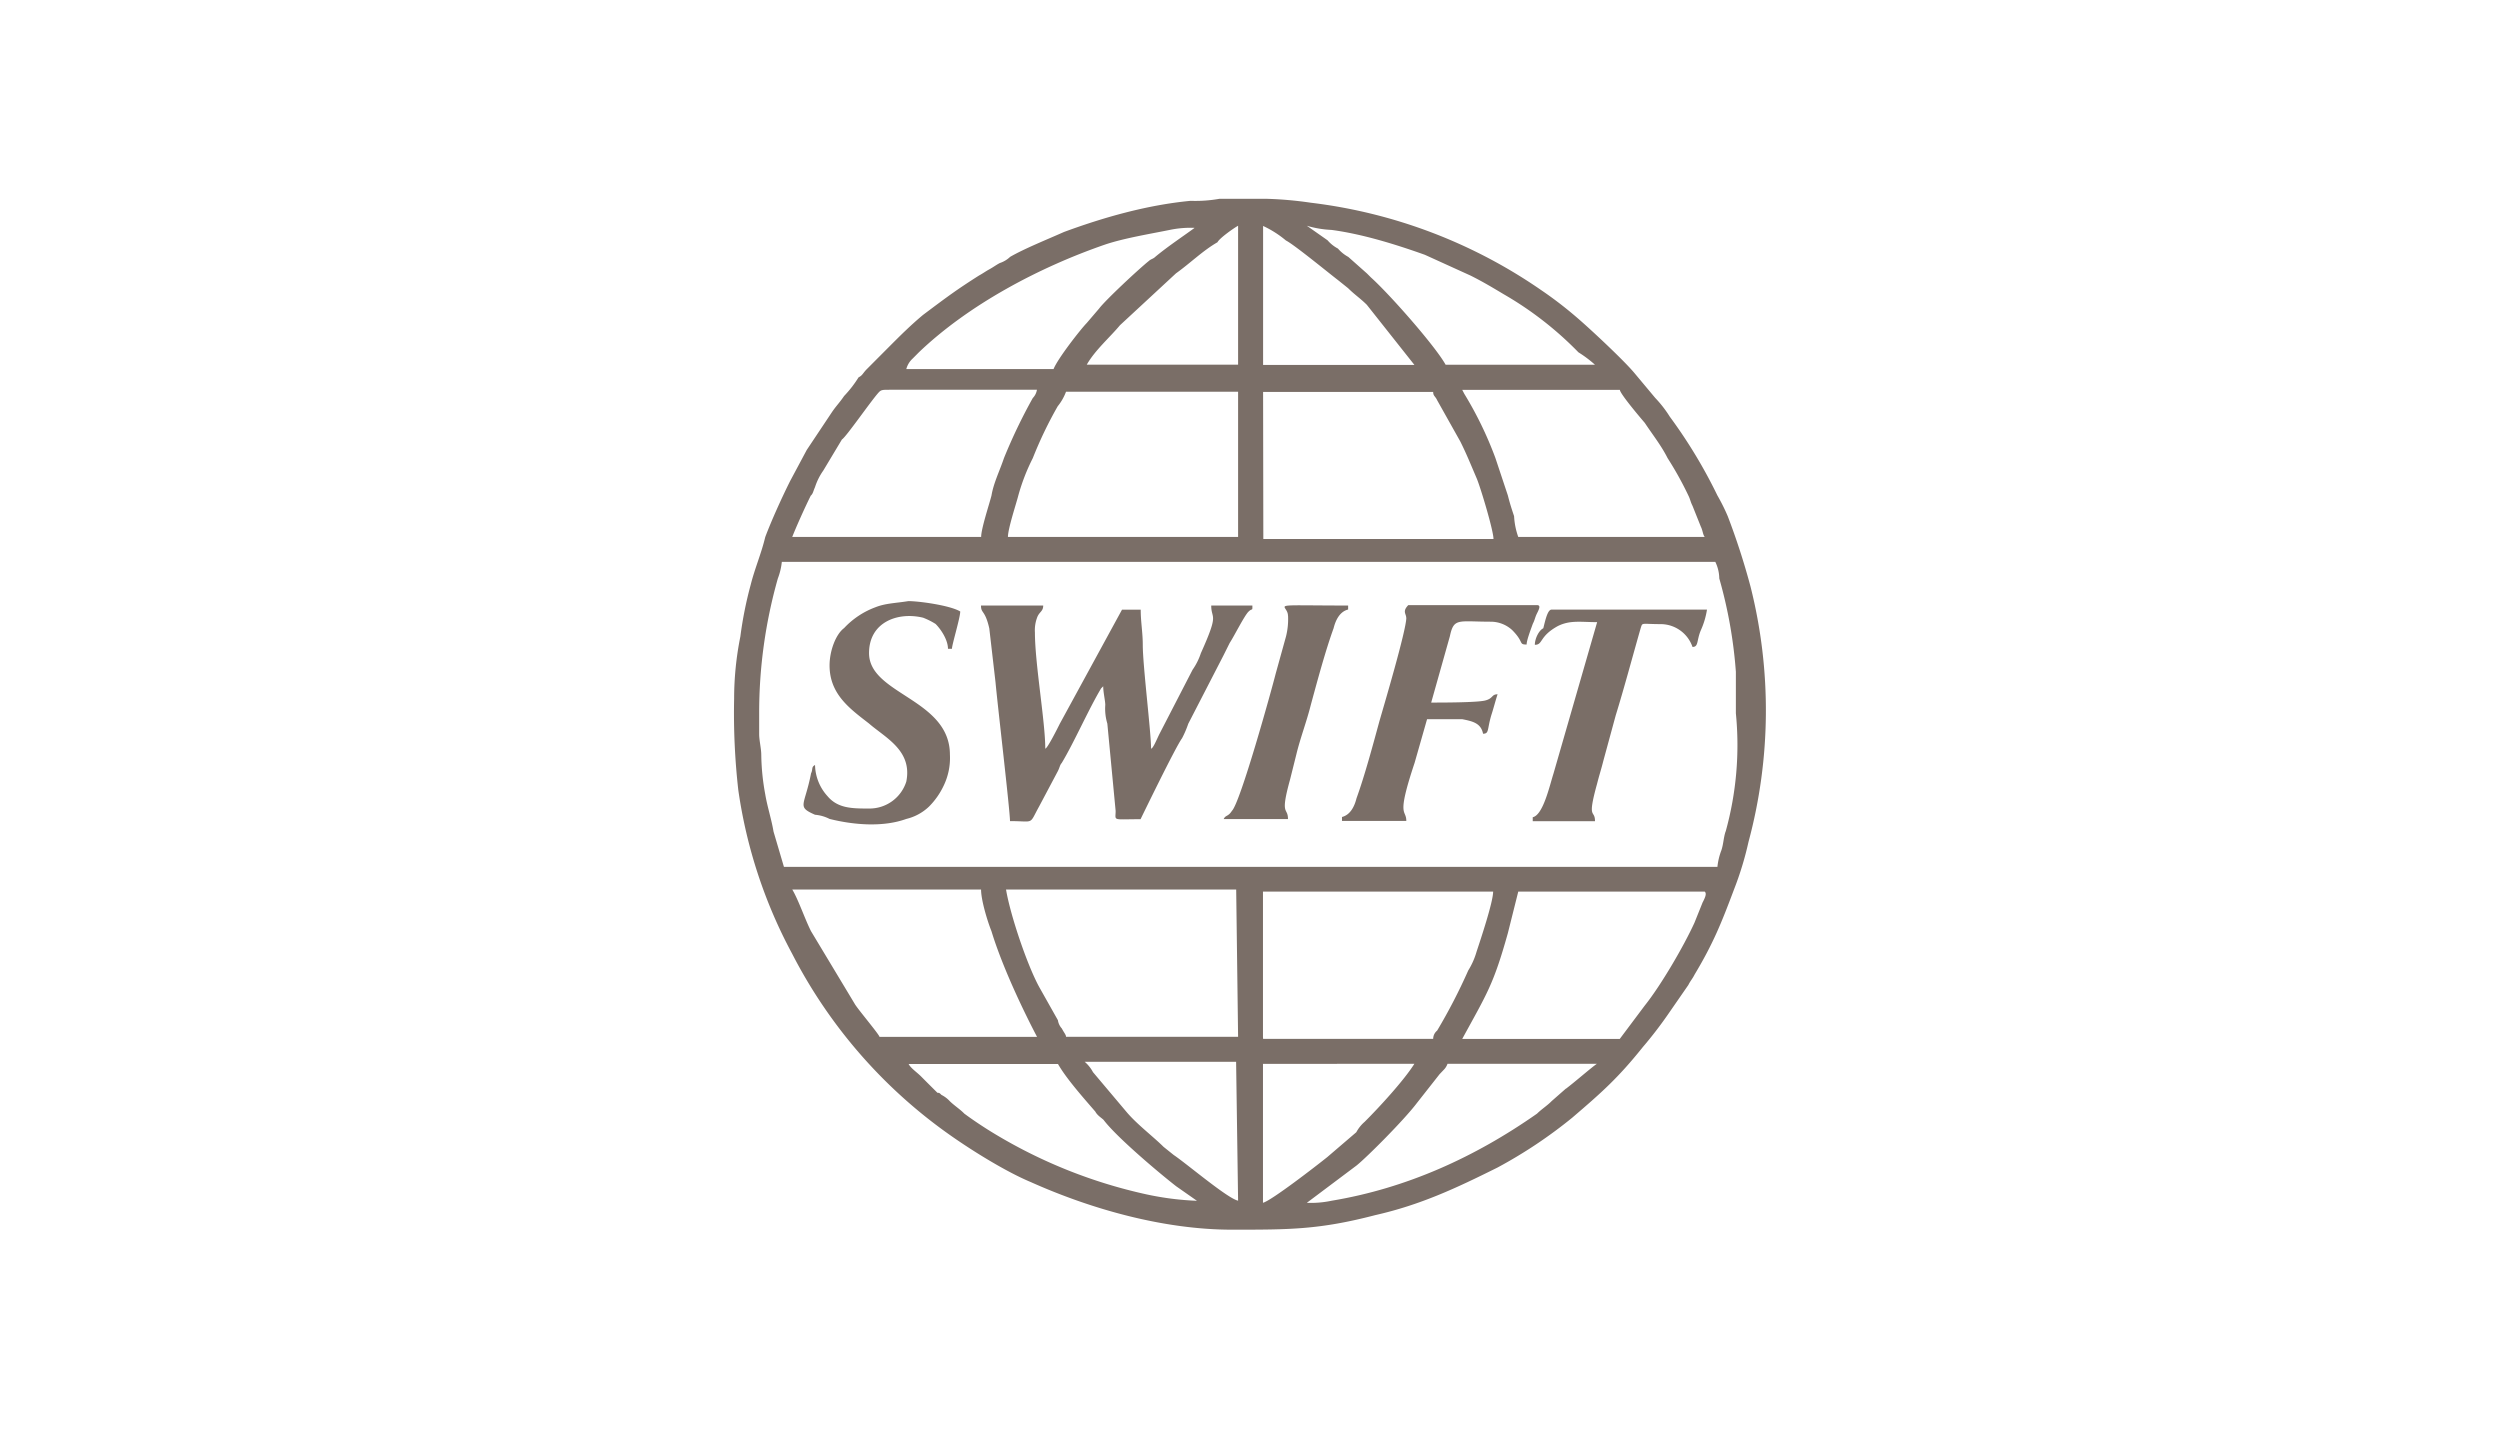
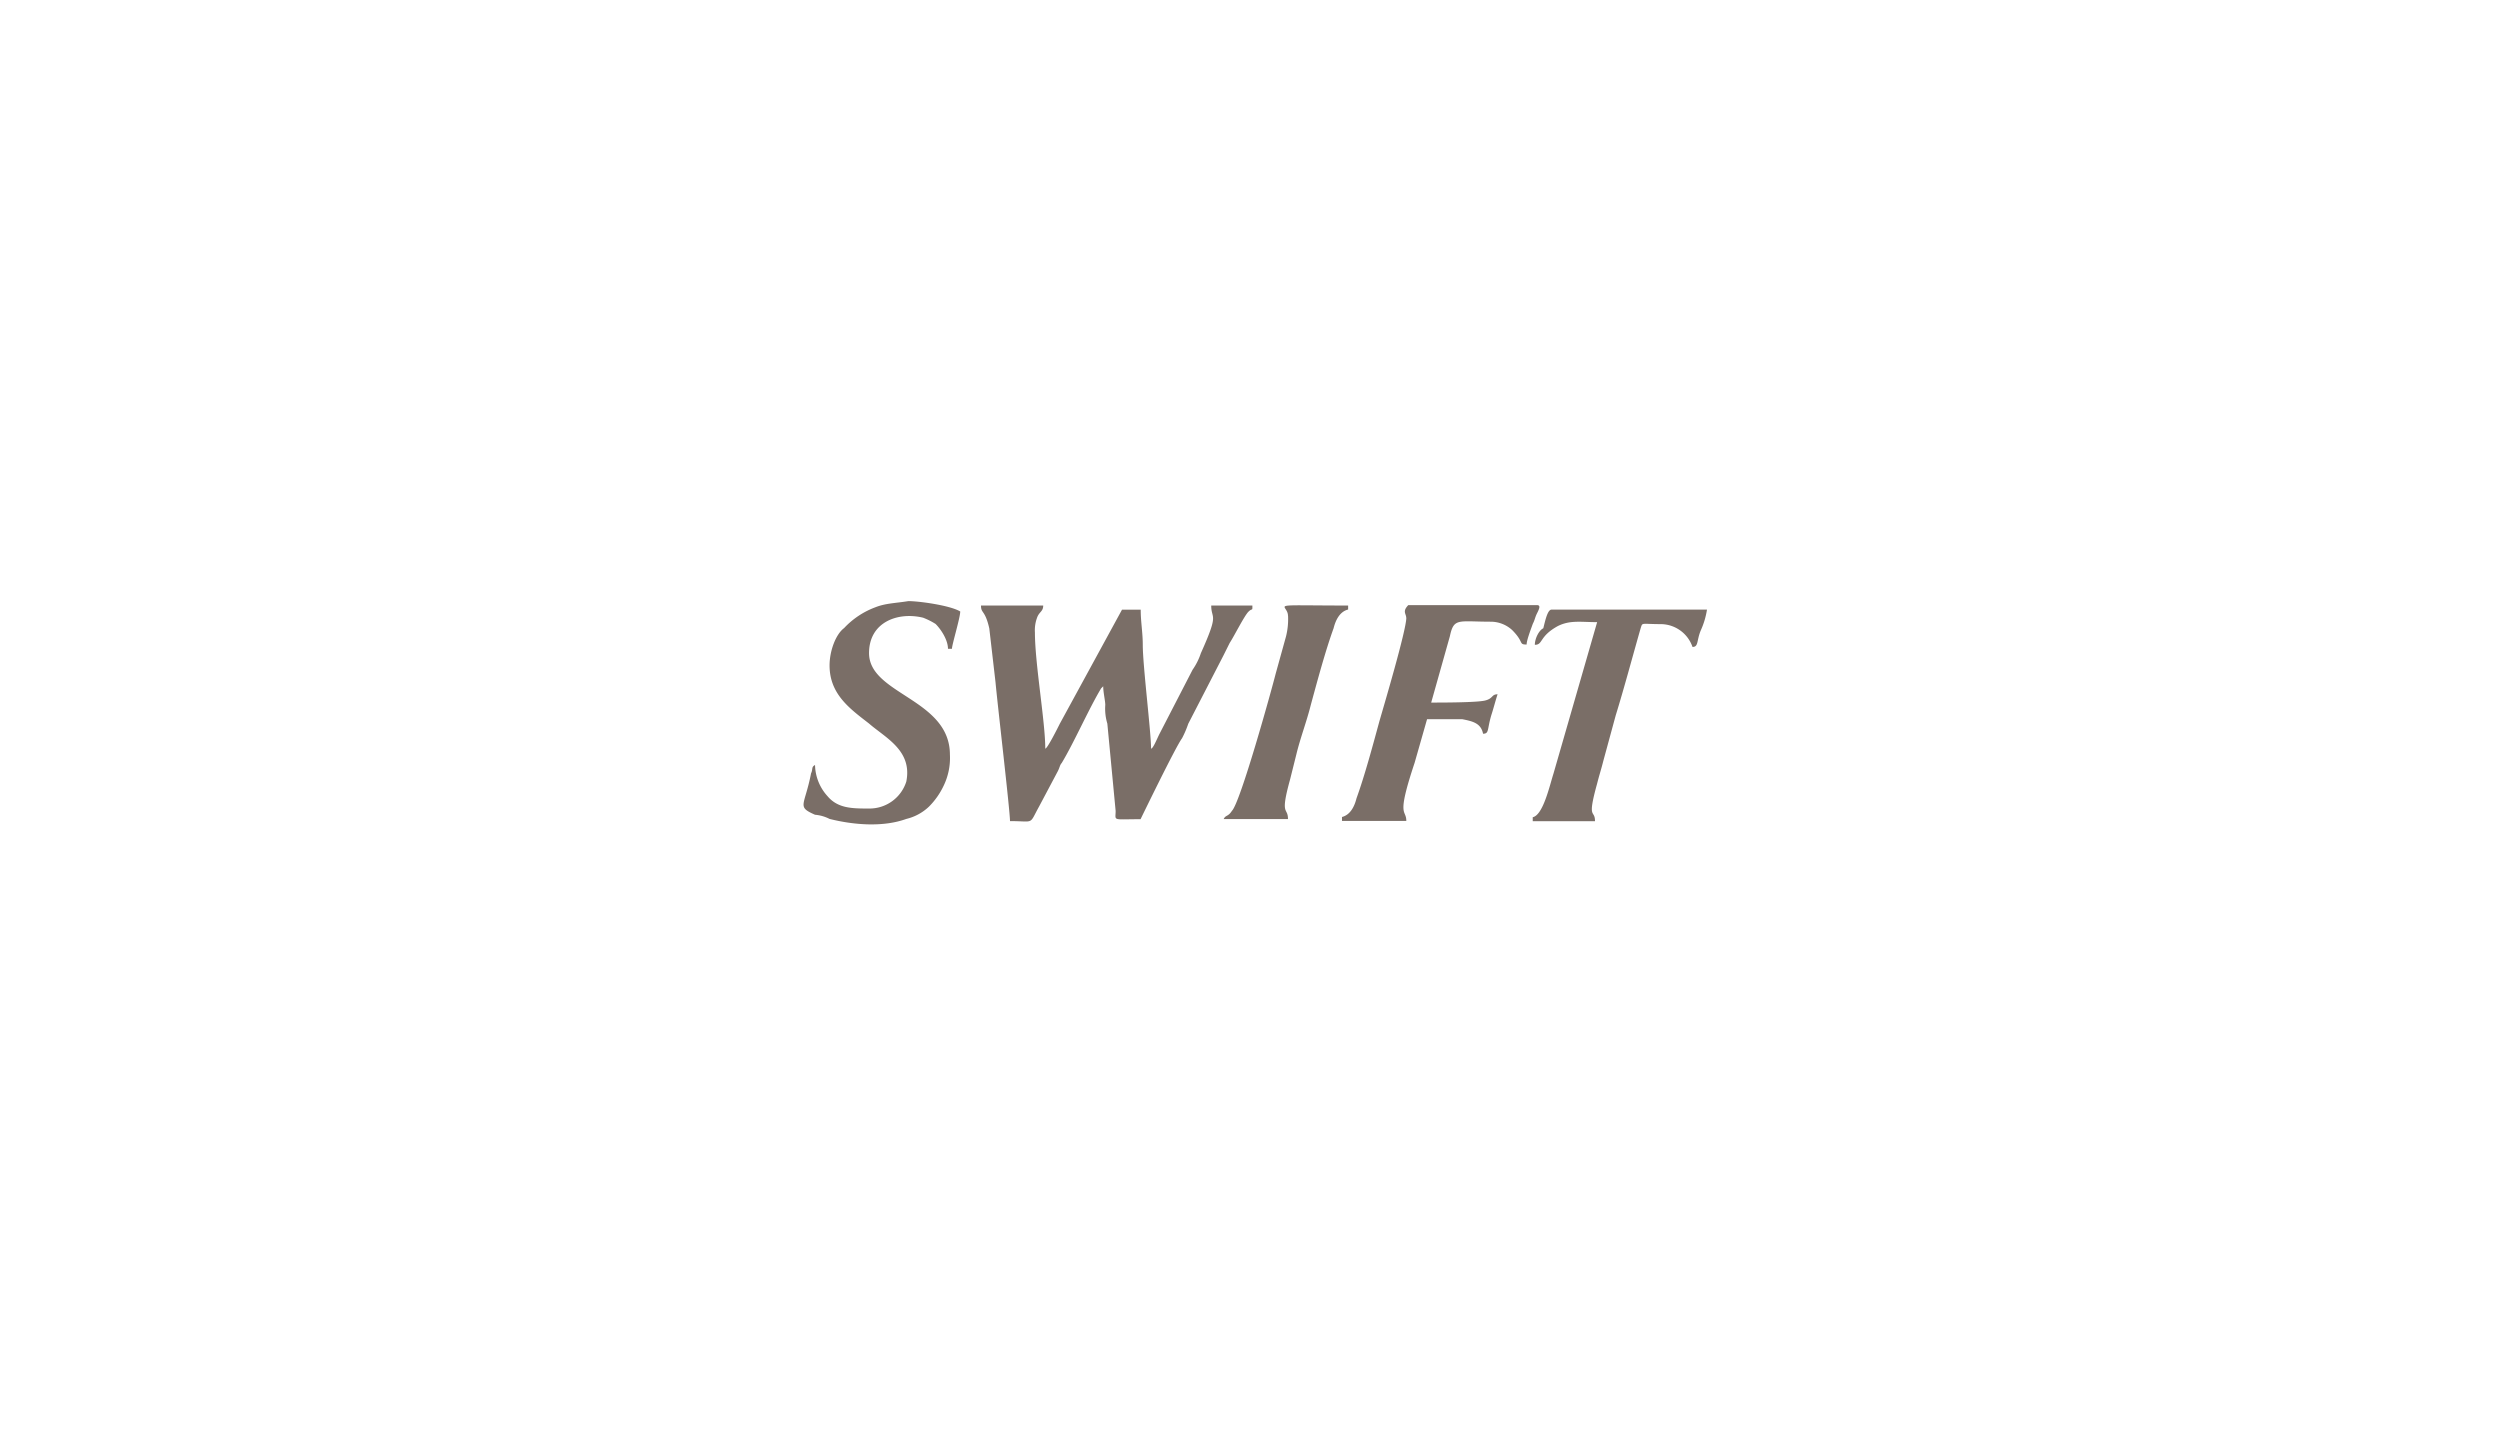
<svg xmlns="http://www.w3.org/2000/svg" id="Layer_1" data-name="Layer 1" viewBox="0 0 630 360">
  <defs>
    <style>.cls-1{fill:#7a6e67;fill-rule:evenodd;}</style>
  </defs>
  <title>373_white</title>
-   <path class="cls-1" d="M441.14,147.85a177.66,177.66,0,0,0-5.75-17.77,48.92,48.92,0,0,0-2.61-5.23,126.32,126.32,0,0,0-12-19.86,29.48,29.48,0,0,0-3.66-4.71L411.87,94c-2.61-3.14-11-11-14.64-14.11a99.13,99.13,0,0,0-8.88-6.8,129.15,129.15,0,0,0-58-22,94.31,94.31,0,0,0-11.5-1h-11.5a34.7,34.7,0,0,1-7.32.52c-11,1.05-21.95,4.18-31.88,7.84-4.71,2.09-9.94,4.18-13.6,6.28a6.88,6.88,0,0,1-2.61,1.56c-1,.53-1.57,1-2.61,1.57s-1.57,1-2.62,1.57c-5.75,3.66-7.84,5.23-14.11,9.93-3.14,2.62-5.75,5.23-8.36,7.84L218.46,93c-1.05,1.05-1.05,1.57-2.1,2.09a28.83,28.83,0,0,1-3.65,4.71c-1.05,1.57-2.1,2.61-3.14,4.18l-6.27,9.41-4.19,7.84c-2.09,4.18-4.7,9.93-6.27,14.12-1,4.18-2.61,7.84-3.66,12a96.54,96.54,0,0,0-2.61,13.07A79.35,79.35,0,0,0,185,176.08a172.49,172.49,0,0,0,1.05,23,123.85,123.85,0,0,0,13.59,41.3,126.65,126.65,0,0,0,40.25,46c5.23,3.66,13.59,8.88,19.86,11.5,15.16,6.79,33.46,12,50.71,12,14.63,0,22,0,36.07-3.66,11.5-2.61,20.38-6.79,30.84-12a118.52,118.52,0,0,0,18.82-12.55c7.32-6.27,11.5-9.93,17.77-17.77a103.11,103.11,0,0,0,6.8-8.89l4.7-6.79c.52-1.05,1.05-1.57,1.57-2.62,4.7-7.84,6.79-13.06,9.93-21.43a81.18,81.18,0,0,0,3.66-12A127.59,127.59,0,0,0,441.14,147.85Zm-26.66-41.29c2.09,3.13,4.18,5.75,5.75,8.88a85.06,85.06,0,0,1,5.23,9.41c.52,1.05.52,1.57,1.05,2.61l2.09,5.23c.52,1.05.52,2.09,1,2.62h-47a18.42,18.42,0,0,1-1.05-5.23c-.52-1.57-1.05-3.14-1.57-5.23l-3.13-9.41A92.78,92.78,0,0,0,369,99.24l-.52-1h39.73C408.21,99.24,414,106,414.48,106.56ZM335.55,57.94c7.84,1.05,16.2,3.66,23.52,6.27l11.5,5.23c3.14,1.57,5.75,3.14,8.37,4.71a86.62,86.62,0,0,1,18.82,14.63,29.7,29.7,0,0,1,4.18,3.14H364.3c-2.61-4.71-14.11-17.77-18.82-22l-1-1-4.71-4.18a9.26,9.26,0,0,1-2.61-2.1,9.07,9.07,0,0,1-2.62-2.09l-5.22-3.66A25.87,25.87,0,0,0,335.55,57.94Zm-17.25-1a25.92,25.92,0,0,1,5.75,3.66c2.09,1.05,11,8.37,13.07,9.94l2.61,2.09c1.57,1.57,3.14,2.61,4.71,4.18l12,15.16H318.3Zm0,41.82h42.86c0,1.05.53,1.05,1,2.09L368,111.26c1.57,3.14,2.61,5.75,4.18,9.41,1.05,2.61,4.18,13.07,4.18,15.16h-58ZM312,56.89v35H273.87c2.09-3.66,5.75-6.8,8.36-9.93l14.11-13.07c3.66-2.62,6.8-5.75,10.46-7.84C307.32,60,311,57.42,312,56.89Zm0,41.82v36.6H254c0-2.1,2.09-8.37,2.62-10.46a50.57,50.57,0,0,1,3.65-9.41,101.12,101.12,0,0,1,6.28-13.07,13,13,0,0,0,2.09-3.66ZM230,90.35l1.56-1.57c12.55-12,30.32-21.43,47-27.18,4.71-1.57,11-2.61,16.21-3.66a25.56,25.56,0,0,1,6.27-.52c-2.09,1.57-6.8,4.7-9.93,7.32-.53.52-1.05.52-1.57,1-2.62,2.09-11,9.93-12.55,12l-3.13,3.66C272.3,83,266.55,90.35,265.5,93H228.39A5.52,5.52,0,0,1,230,90.35Zm-25.62,34.5c.52-.52.52-1,1-2.09a15.42,15.42,0,0,1,2.09-4.18l4.7-7.84c1-.53,7.84-10.46,9.41-12,.52-.52,1-.52,2.62-.52h37.11a3.92,3.92,0,0,1-1.05,2.09A136.12,136.12,0,0,0,253,115.44c-1.05,3.14-2.62,6.27-3.14,9.41-.52,2.09-2.61,8.36-2.61,10.46H199.64C200.68,132.69,202.77,128,204.34,124.85Zm17.25,136.44c0-.53-5.75-7.32-6.27-8.37l-11-18.29c-1.57-3.14-3.14-7.84-4.7-10.46h47.57c0,2.62,1.56,7.84,2.61,10.46,3.66,12,11.5,26.66,11.5,26.66ZM289,301a126.36,126.36,0,0,1-38.16-15.16c-2.62-1.56-5.75-3.65-7.85-5.22-1-1.05-2.61-2.09-3.66-3.14a7.29,7.29,0,0,0-2.09-1.57c-.52-.52-.52-.52-1-.52l-1-1-1.57-1.56-1.56-1.57c-1.05-1.05-2.62-2.09-3.14-3.14h37.64c2.09,3.66,6.27,8.37,9.41,12,.52,1,1.56,1.57,2.09,2.1,3.13,4.18,13.59,13.06,18.29,16.72l5.23,3.66A73.41,73.41,0,0,1,289,301Zm23,1.57c-2.62-.52-13.07-9.41-16.21-11.5L293.21,289c-2.62-2.61-6.8-5.75-9.41-8.89l-8.37-9.93a9,9,0,0,0-2.09-2.61H311.5Zm0-41.29H268.64c0-.53-.52-1.05-1.05-2.09a4,4,0,0,1-1-2.1l-4.71-8.36c-3.13-5.75-7.32-18.3-8.36-24.57h58Zm44.43,6.79c-2.62,4.18-8.89,11-12.55,14.64a9.21,9.21,0,0,0-2.09,2.61l-7.32,6.27c-2.61,2.1-14.11,11-16.2,11.51v-35Zm-38.16-6.79v-36.6h58c0,2.62-3.13,12-4.18,15.16a18.34,18.34,0,0,1-2.09,4.71,141.65,141.65,0,0,1-7.84,15.16,2.71,2.71,0,0,0-1,2.09H318.3Zm76.32,13.06L391,277.49c-1,1.05-2.61,2.09-3.66,3.14-15.68,11-32.93,18.82-51.75,21.95a25.09,25.09,0,0,1-6.27.53l12.54-9.41c2.62-2.1,12-11.5,15.16-15.69l5.75-7.31,1-1.05a4,4,0,0,0,1-1.57h37.64C400.89,269.13,396.71,272.79,394.62,274.35Zm34.5-47L427,232.54c-2.62,5.75-8.37,15.68-12.55,20.9l-6.27,8.37H368.48c6.27-11.5,7.84-13.59,11.5-26.66l2.62-10.46h47C430.16,225.22,429.64,226.26,429.12,227.31Zm5.75-17.78c-.52,1.57-.52,3.14-1.05,4.71a16.19,16.19,0,0,0-1,4.18H197.55l-2.62-8.89c-.52-3.13-1.57-6.27-2.09-9.4a58.32,58.32,0,0,1-1-9.94c0-1.56-.53-3.66-.53-5.22v-5.23a123.89,123.89,0,0,1,4.71-34,16.29,16.29,0,0,0,1-4.18H432.26a9.85,9.85,0,0,1,1,4.18,116.64,116.64,0,0,1,4.18,23.52v10.46A81.42,81.42,0,0,1,434.87,209.53Z" />
  <path class="cls-1" d="M254.52,206.92c6.28,0,4.71,1.05,7.32-3.66l4.71-8.88c.52-1,.52-1.57,1-2.1,3.14-5.22,6.8-13.59,9.93-18.81l.53-.53c0,1.57.52,3.66.52,4.71a13,13,0,0,0,.52,4.7l2.09,22c0,2.61-1,2.09,6.28,2.09.52-1.05,8.88-18.3,10.45-20.39a25.13,25.13,0,0,0,1.57-3.66l8.89-17.25,1.56-3.13c1.05-1.57,3.66-6.8,4.71-7.85s1,0,1-1.56H305.23c0,3.66,2.09,1.56-2.61,12a16,16,0,0,1-2.09,4.18L292.16,185c-.52,1-1.57,3.66-2.09,3.66,0-4.19-2.09-20.91-2.09-26.14,0-3.14-.52-5.75-.52-8.89h-4.71l-15.68,28.75c-.52,1.05-3.14,6.28-3.66,6.28,0-6.8-2.61-21.44-2.61-29.28a9,9,0,0,1,.52-3.66c.52-1.57,1.57-1.57,1.57-3.13H247.21c0,2.09,1,1,2.09,5.75l1.57,13.59C251.39,177.65,254.52,204.31,254.52,206.92ZM219,164.58c0,10.45,20.38,11.5,20.38,25.61A16.06,16.06,0,0,1,237.8,198a18.74,18.74,0,0,1-3.66,5.23,12.44,12.44,0,0,1-5.75,3.14c-5.75,2.09-13.07,1.57-19.34,0a9.81,9.81,0,0,0-3.66-1.05c-4.71-2.09-2.62-2.09-1-10.45.52-1.05,0-1.57,1-2.09a12,12,0,0,0,3.13,7.84c2.62,3.13,6.28,3.13,10.46,3.13a9.73,9.73,0,0,0,9.41-6.79c1.57-7.84-5.23-11-9.41-14.64-4.71-3.66-9.93-7.32-9.93-14.63,0-3.66,1.56-7.85,3.66-9.41a20.59,20.59,0,0,1,7.84-5.23c2.61-1.05,5.22-1.05,8.36-1.57,2.61,0,10.45,1.05,13.07,2.61,0,1.57-2.09,8.37-2.09,9.41h-1c0-2.09-1.57-4.7-3.13-6.27a18.23,18.23,0,0,0-3.14-1.57C226.3,154.12,219,156.74,219,164.58Zm135.39-8.89c0,3.14-5.75,22.48-6.8,26.14-1.57,5.75-3.66,13.59-5.75,19.34-.52,2.09-1.57,4.18-3.66,4.71v1h16.21c0-3.14-2.62-.52,2.09-14.64l3.14-11h8.88c2.62.52,4.71,1,5.23,3.66,1.57,0,1-1.05,2.09-4.71.52-1.57,1.05-3.66,1.57-5.23-1.57,0-1.05,1.05-3.14,1.57s-11,.52-13.59.52l4.71-16.72c1-4.71,2.09-3.66,10.45-3.66a8,8,0,0,1,5.23,2.09c3.13,3.14,1.57,3.66,3.66,3.66,0-1.05,1-3.66,1.56-5.23.53-1,.53-1.57,1.05-2.61s1.05-2.09,0-2.09H354.89C353.32,154.12,354.37,154.65,354.37,155.69Zm32.41,6.8c2.09,0,1-2.09,5.75-4.71,3.13-1.56,5.75-1,9.93-1l-11,38.16c-1,3.13-2.61,10.45-5.23,11v1h15.69c0-3.14-2.09,0,.52-9.41.52-2.09,1.05-3.66,1.57-5.75l3.13-11.5c2.1-6.79,4.19-14.64,6.28-21.95.52-1.57,0-1.05,5.22-1.05a8.51,8.51,0,0,1,7.85,5.75c1.56,0,1-1.57,2.09-4.18a20,20,0,0,0,1.56-5.23H391c-1,0-1.57,2.62-2.09,4.71C387.82,158.83,386.78,160.92,386.78,162.49Zm-62.21-7.32a17.89,17.89,0,0,1-.52,5.23l-2.61,9.41c-1.05,4.18-8.89,32.41-11,34.5-1,1.57-1.57,1-2.09,2.09h16.2c0-3.14-2.09-.52.52-9.93l1.57-6.28c1-4.18,2.62-8.36,3.66-12.54,1.57-5.75,3.66-13.59,5.75-19.34.52-2.09,1.57-4.19,3.66-4.71v-1C318.3,152.56,324.57,152,324.57,155.17Z" />
</svg>